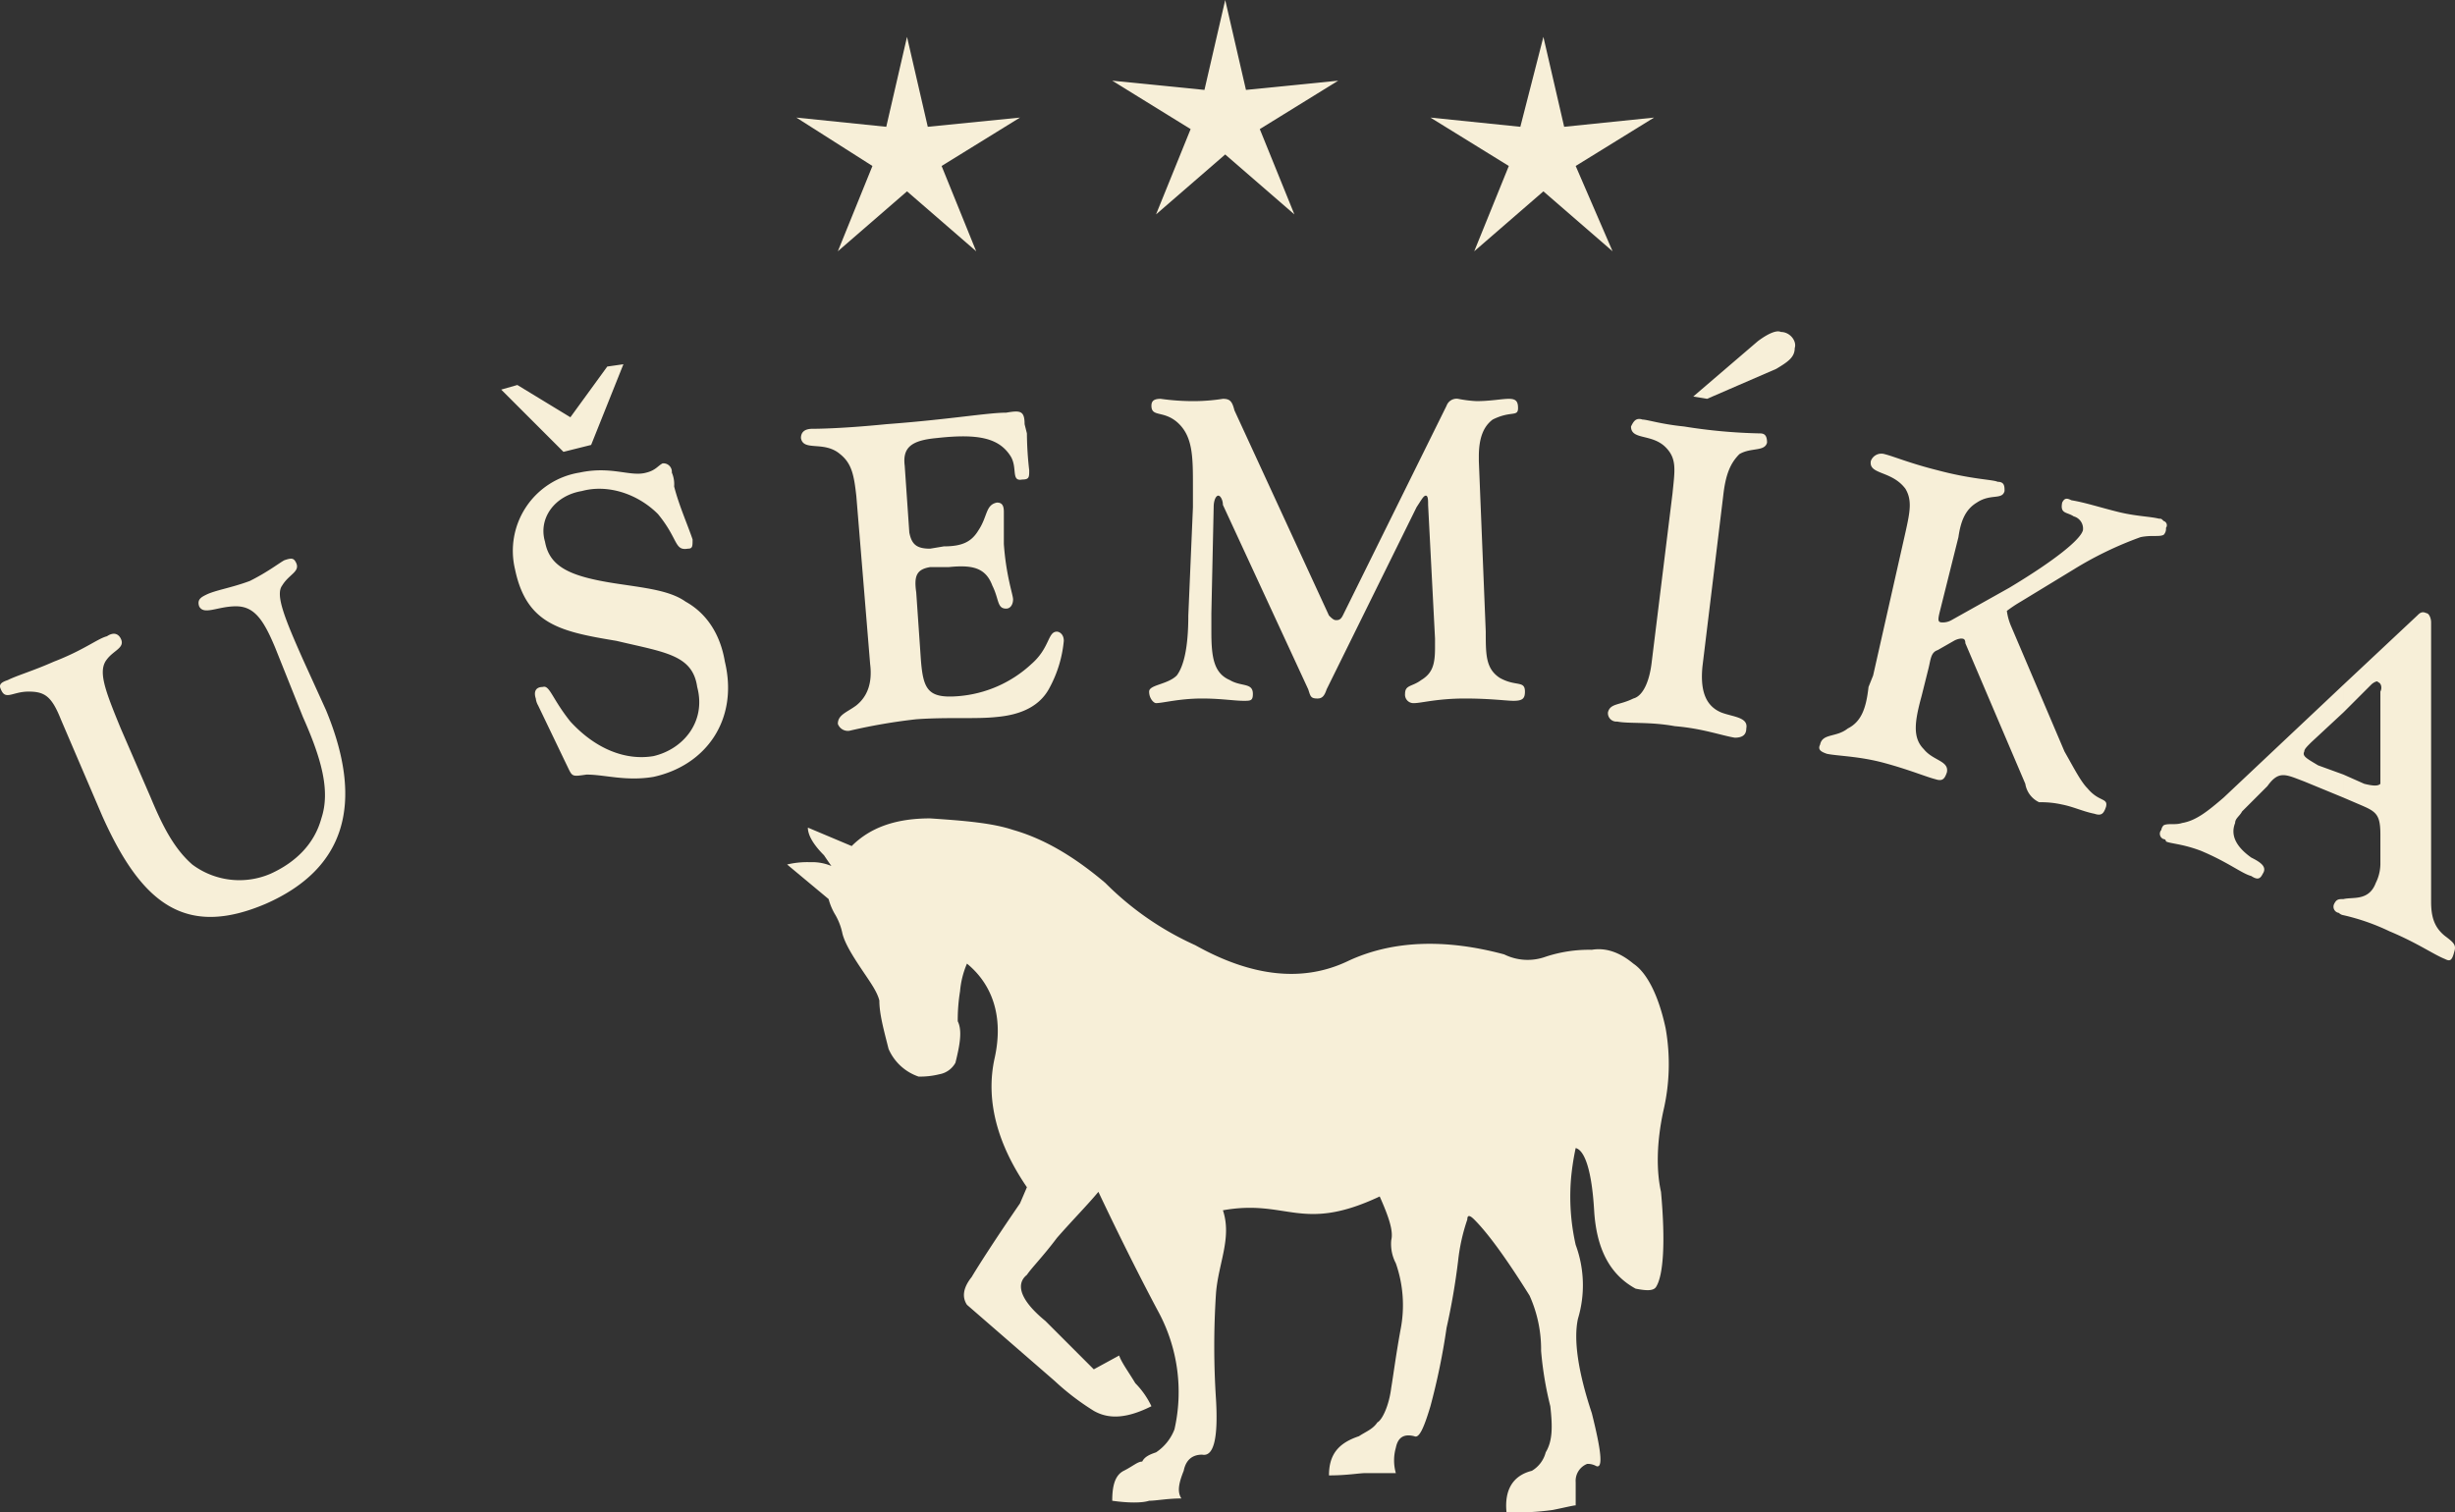
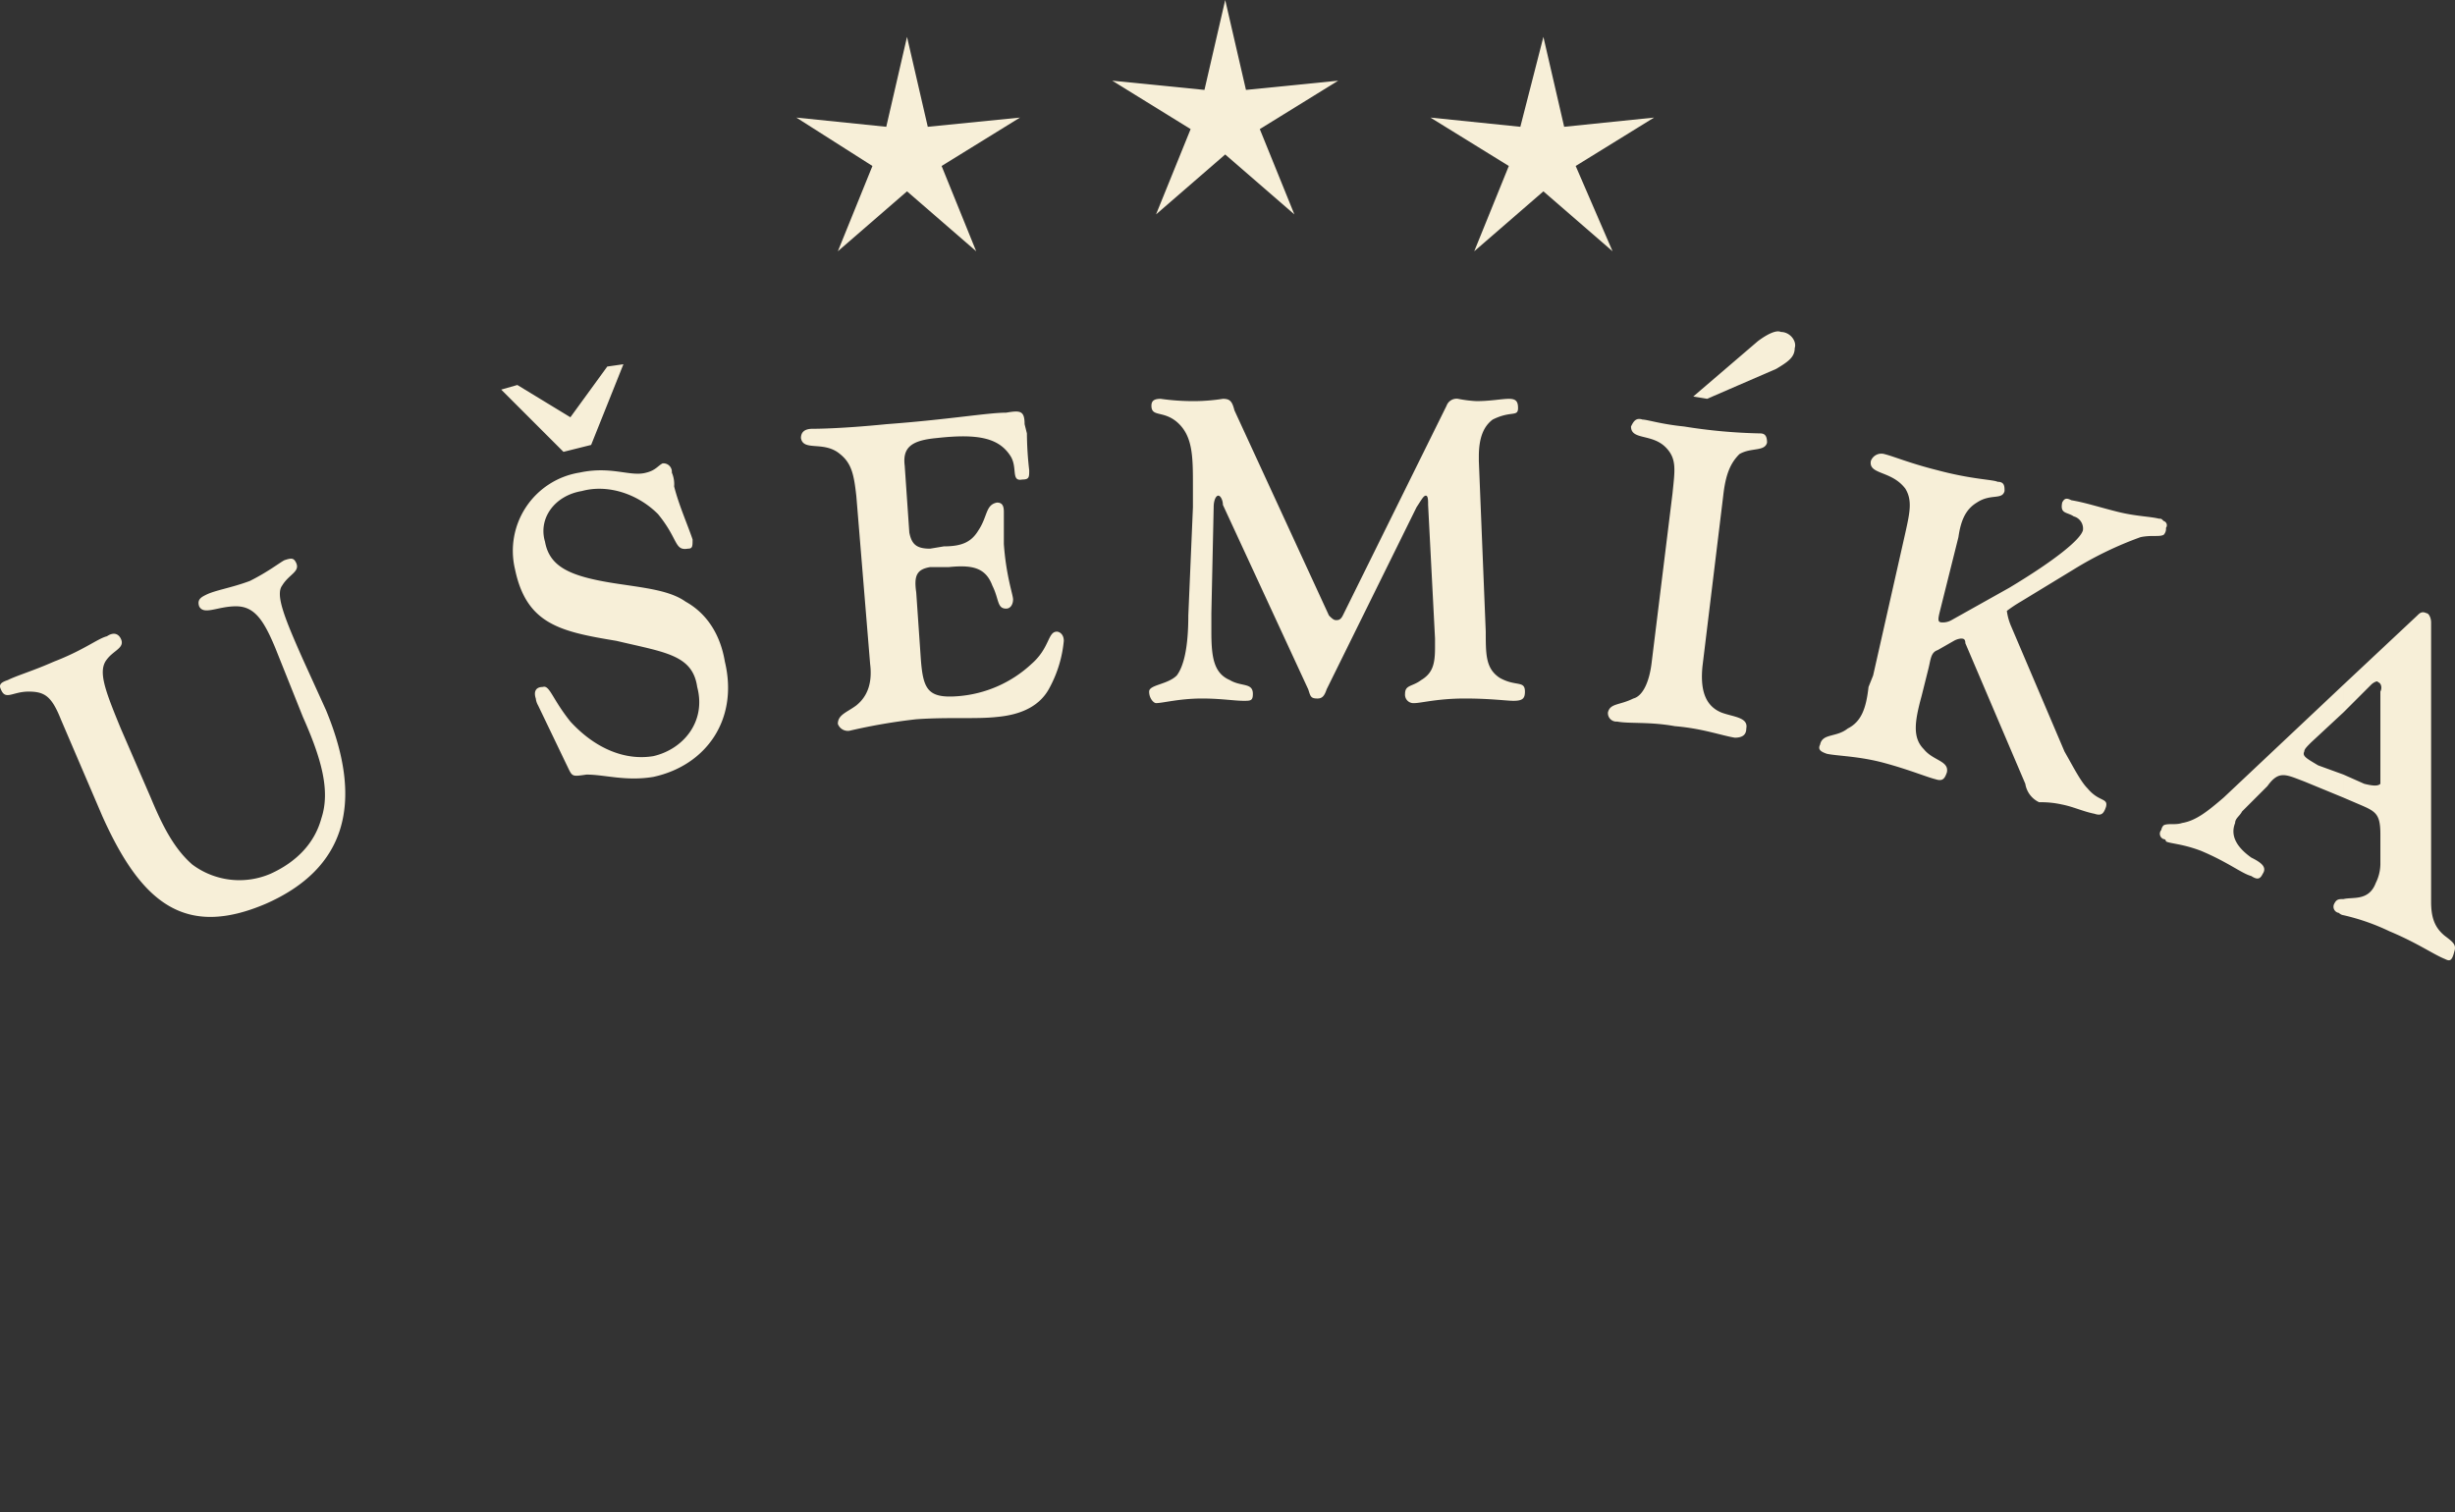
<svg xmlns="http://www.w3.org/2000/svg" width="498.372" height="307.055" viewBox="0 0 498.372 307.055">
  <rect x="0" y="0" width="498.372" height="307.055" fill="#333333" stroke="none" />
  <title>semik.logo</title>
  <g id="abb4896c-fefc-4fcd-9ac9-e38a1bfbe1ba" data-name="Layer 2">
    <g id="fcb353b7-1b2d-46c0-af40-fe29a0684395" data-name="Vrstva 1">
      <path d="M475.736,185.824v-3.276c1.872-.468,5.149.468,6.553-3.276a8.818,8.818,0,0,0,.936-3.745v-6.085c0-4.213-.936-4.681-4.213-6.085l-3.276-1.404v-4.681l4.213,1.872c1.872.468,2.808.468,3.276,0V140.421c.468-.936,0-1.872-.468-1.872,0-.468-.936,0-1.404.468l-5.617,5.617v-5.617L490.714,124.975c.468-.468.936-.936,1.872-.468.468,0,.936.936.936,1.872v56.637c0,2.808.468,5.149,2.808,7.021,1.872,1.404,2.34,1.872,1.872,3.276-.468,1.872-.936,1.872-1.872,1.404-2.34-.936-5.617-3.276-11.234-5.617A44.264,44.264,0,0,0,475.736,185.824Zm0-46.807V144.634l-6.553,6.085c-.936.936-1.404,1.404-1.404,1.872-.468.936.468,1.404,2.808,2.808l5.149,1.872v4.681l-7.957-3.276c-3.745-1.404-5.149-2.34-7.489.936l-5.149,5.149c-.468.936-1.404,1.404-1.404,2.34-.936,2.34,0,4.681,3.276,7.021,1.872.936,3.276,1.872,2.34,3.276-.468.936-.936,1.404-2.34.468-1.872-.468-4.681-2.808-10.298-5.149-3.745-1.404-6.085-1.404-7.021-1.872a.458.458,0,0,0-.468-.468v-2.808c.936-.468,2.34,0,3.745-.468,2.808-.468,5.149-2.34,8.425-5.149l24.34-22.935Zm0,43.531v3.276a1.634,1.634,0,0,1-.936-.468,1.268,1.268,0,0,1-.936-1.872c.468-.936.936-.936,1.872-.936Zm-36.51-73.955v-2.808a.897.897,0,0,1,.468,1.404A1.72,1.72,0,0,1,439.226,108.592ZM12.345,146.038l8.425,19.659c7.957,17.787,16.851,24.808,33.233,17.787,15.914-7.021,20.127-20.127,12.17-39.318l-4.681-10.298c-3.745-8.425-5.617-13.106-4.213-14.978,1.404-2.34,3.745-2.808,2.808-4.681-.468-.936-.936-.936-2.34-.468-.936.468-3.276,2.34-7.021,4.213-3.745,1.404-7.021,1.872-8.893,2.808-.936.468-1.872.936-1.404,2.34.936,1.872,3.745,0,7.489,0s5.617,2.808,7.957,8.425l5.617,14.042c3.745,8.425,5.617,14.978,3.745,20.595-1.404,5.149-5.149,8.893-10.298,11.234a15.966,15.966,0,0,1-15.914-1.872c-3.745-3.276-6.085-7.957-8.425-13.574l-6.085-14.042c-3.276-7.957-4.681-11.702-2.808-14.042,1.404-1.872,3.745-2.34,2.808-4.213-.468-.936-1.404-1.404-2.808-.468-1.872.468-4.681,2.808-10.766,5.149-4.213,1.872-7.489,2.808-9.361,3.745-1.404.468-1.872.936-1.404,1.872.936,2.34,2.34.468,5.617.468s4.681.936,6.553,5.617Zm426.881-40.254v2.808c-.936.468-2.34,0-4.681.468a72.617,72.617,0,0,0-13.574,6.553l-10.766,6.553a27.722,27.722,0,0,0-2.808,1.872,11.907,11.907,0,0,0,.936,3.276l10.766,25.276c1.872,3.276,3.276,6.085,4.681,7.489,2.34,2.808,4.213,1.872,3.745,3.745-.468,1.404-.936,1.872-2.34,1.404-2.34-.468-4.213-1.404-6.553-1.872a19.388,19.388,0,0,0-4.681-.468,4.992,4.992,0,0,1-2.808-3.745L398.972,130.592c0-.936-.468-.936-.936-.936a3.623,3.623,0,0,0-1.404.468l-3.276,1.872c-1.404.468-1.404,1.872-1.872,3.745l-1.404,5.617c-1.404,5.149-1.872,8.425.468,10.766,1.872,2.34,5.149,2.34,4.681,4.681-.468,1.404-.936,1.872-2.34,1.404-1.872-.468-5.149-1.872-10.298-3.276s-9.361-1.404-11.702-1.872c-1.404-.468-1.872-.936-1.404-1.872.468-2.34,3.276-1.404,5.617-3.276,2.808-1.404,3.745-4.213,4.213-8.425l.936-2.34,6.553-29.02c.936-4.213,1.404-6.553,0-8.893-2.808-3.745-7.489-2.808-7.021-5.617A2.273,2.273,0,0,1,382.59,92.21c1.872.468,5.149,1.872,10.766,3.276,7.021,1.872,11.234,1.872,12.17,2.34,1.404,0,1.404.936,1.404,1.872-.468,1.872-2.808.468-5.617,2.34-2.34,1.404-3.276,3.745-3.745,7.021l-3.745,14.978c-.468,1.872-.468,2.34.468,2.34a3.538,3.538,0,0,0,1.872-.468l11.702-6.553c9.361-5.617,14.51-9.829,14.978-11.702a2.567,2.567,0,0,0-1.872-2.808c-1.404-.936-2.808-.468-2.34-2.808.468-.936.936-.936,1.872-.468,2.808.468,5.617,1.404,9.361,2.34s6.553.936,8.425,1.404c.468,0,.468,0,.936.468Zm0,61.785v2.808a1.158,1.158,0,0,1-.468-1.872,1.634,1.634,0,0,1,.468-.936ZM114.853,154.932c1.404,2.808.936,2.808,4.213,2.34,3.745,0,7.957,1.404,13.574.468,10.766-2.34,17.319-11.702,14.51-23.404-.936-5.617-3.745-9.829-7.957-12.17-3.276-2.34-8.425-2.808-14.51-3.745-8.893-1.404-13.106-3.276-14.042-8.425-1.404-4.681,1.872-9.361,7.489-10.298,5.149-1.404,11.234.468,15.446,4.681,4.213,5.149,3.276,7.489,6.085,7.021.936,0,.936-.468.936-1.872-.936-2.808-2.808-7.021-3.745-10.766a5.937,5.937,0,0,0-.468-2.808,1.715,1.715,0,0,0-1.872-1.872c-.936.468-1.404,1.404-3.276,1.872-3.276.936-7.021-1.404-13.574,0a16.087,16.087,0,0,0-13.106,19.659c2.34,11.234,9.361,12.638,20.595,14.51,9.829,2.34,15.446,2.808,16.382,9.361,1.872,7.021-2.808,12.638-8.893,14.042-5.617.936-11.702-1.404-16.851-7.021-3.745-4.681-4.213-7.489-5.617-7.021-1.404,0-1.872.936-1.404,2.34a3.623,3.623,0,0,0,.468,1.404l5.617,11.702ZM101.747,79.104l12.638,12.638,5.617-1.404,6.553-16.382-3.276.468-7.489,10.298-10.766-6.553-3.276.936Zm72.083,21.531,2.808,34.169q.702,5.617-2.808,8.425c-1.872,1.404-3.745,1.872-3.745,3.745a2.162,2.162,0,0,0,2.34,1.404,116.389,116.389,0,0,1,13.574-2.34c6.553-.468,12.17,0,16.382-.468,5.149-.468,8.893-2.34,10.766-6.085a24.804,24.804,0,0,0,2.808-9.361c0-1.404-.936-1.872-1.404-1.872-1.872,0-1.404,3.276-5.149,6.553a24.682,24.682,0,0,1-14.978,6.553c-6.085.468-7.021-1.404-7.489-7.489l-.936-13.574c-.468-3.276,0-4.681,2.808-5.149h3.745c4.681-.468,7.489,0,8.893,3.745,1.404,2.808.936,4.681,2.808,4.681.936,0,1.404-.936,1.404-1.872s-1.404-4.681-1.872-11.234v-6.553c0-1.404-.468-1.872-1.404-1.872-2.34.468-1.872,2.808-3.745,5.617-1.404,2.34-3.276,3.276-7.021,3.276l-2.808.468c-2.808,0-3.745-.936-4.213-3.276l-.936-13.574c-.468-3.745,1.404-5.149,6.553-5.617,8.425-.936,12.638,0,14.978,3.745,1.404,2.34,0,5.149,2.34,4.681,1.404,0,1.404-.468,1.404-1.872a69.199,69.199,0,0,1-.468-7.489l-.468-1.872c0-2.808-.936-2.808-3.745-2.34-3.745,0-11.702,1.404-24.34,2.34-9.361.936-14.51.936-14.978.936-1.872,0-2.34.936-2.34,1.872.468,2.808,4.681.468,7.957,3.276,2.34,1.872,2.808,4.213,3.276,8.425ZM241.232,124.975c0,6.553-.936,10.298-2.34,12.17-1.872,1.872-5.617,1.872-5.617,3.276s.936,2.34,1.404,2.34c1.404,0,4.681-.936,9.361-.936,3.745,0,6.553.468,8.425.468,1.404,0,1.872,0,1.872-1.404,0-2.34-2.34-1.404-4.681-2.808-3.276-1.404-3.745-4.681-3.745-9.829v-3.745l.468-21.531c0-1.404.468-2.34.936-2.34s.936.936.936,1.872l17.319,37.446c.468,1.404.468,1.872,1.872,1.872.936,0,1.404-.468,1.872-1.872l18.255-36.978c.936-1.404,1.404-2.34,1.872-2.34s.468.936.468,1.872l1.404,27.148V131.528c0,3.276-.468,5.149-2.808,6.553-1.872,1.404-3.276.936-3.276,2.808a1.715,1.715,0,0,0,1.872,1.872c1.404,0,4.681-.936,10.298-.936,5.149,0,8.425.468,9.829.468,1.872,0,2.34-.468,2.34-1.872,0-2.34-1.872-.936-5.149-2.808-2.808-1.872-2.808-4.681-2.808-9.361L300.209,93.614v-.936c0-3.745.936-6.085,2.808-7.489,3.745-1.872,5.149-.468,5.149-2.34,0-1.404-.468-1.872-1.872-1.872s-3.745.468-6.553.468a25.203,25.203,0,0,1-3.745-.468,2.162,2.162,0,0,0-2.34,1.404L272.593,124.975c-.468.936-.936.936-1.404.936s-.936-.468-1.404-.936L250.594,83.317c-.468-1.872-.936-2.34-2.34-2.34a39.165,39.165,0,0,1-5.617.468,47.157,47.157,0,0,1-7.021-.468c-1.404,0-1.872.468-1.872,1.404,0,2.34,2.34.936,5.149,3.276,3.276,2.808,3.276,7.021,3.276,13.106v4.213L241.232,124.975ZM339.527,100.167l-4.213,34.169c-.468,4.213-1.872,7.021-3.745,7.489-2.808,1.404-4.681.936-5.149,2.808a1.715,1.715,0,0,0,1.872,1.872c2.34.468,6.553,0,11.702.936,5.617.468,9.361,1.872,12.17,2.34,1.404,0,2.34-.468,2.34-1.872.468-2.34-2.808-2.34-5.149-3.276-3.276-1.404-4.213-4.681-3.745-9.361l4.213-34.637c.468-4.213,1.404-6.553,3.276-8.425,2.34-1.404,5.149-.468,5.617-2.34,0-1.404-.468-1.872-1.404-1.872a109.814,109.814,0,0,1-15.446-1.404c-4.681-.468-7.489-1.404-8.425-1.404-1.404-.468-1.872.468-2.34,1.404,0,2.808,4.213,1.404,7.021,4.213,2.34,2.34,1.872,4.681,1.404,9.361Zm4.213-19.659,2.808.468,14.042-6.085c2.34-1.404,3.745-2.34,3.745-4.213.468-1.404-.936-3.276-2.808-3.276-.936-.468-2.808.468-4.681,1.872Z" fill="#f7efd8" />
-       <path d="M244.041,295.353c-1.872,0-3.276.936-3.745,3.276-.936,2.34-1.404,4.213-.468,5.617-2.808,0-5.149.468-6.553.468-1.404.468-4.213.468-7.489,0,0-2.808.468-5.149,2.34-6.085s2.808-1.872,3.745-1.872c.468-.936,1.404-1.404,2.808-1.872a9.778,9.778,0,0,0,3.745-4.681,34.312,34.312,0,0,0-3.276-23.872c-3.745-7.021-7.957-15.446-12.17-24.34-2.34,2.808-5.149,5.617-8.425,9.361-2.808,3.745-5.149,6.085-6.085,7.489-2.34,1.872-1.404,5.149,3.745,9.361l9.829,9.829,5.149-2.808c.468,1.404,1.872,3.276,3.276,5.617a17.106,17.106,0,0,1,3.276,4.681c-4.681,2.34-8.425,2.808-11.702.936a51.098,51.098,0,0,1-7.957-6.085L196.297,264.928c-.936-1.404-.936-3.276.936-5.617,1.404-2.34,4.681-7.489,9.829-14.978l1.404-3.276c-6.085-8.893-8.425-17.787-6.553-26.212s-.468-14.978-5.617-19.191a18.108,18.108,0,0,0-1.404,5.617,36.392,36.392,0,0,0-.468,6.085c.936,1.872.468,4.681-.468,8.425a4.632,4.632,0,0,1-3.276,2.34,16.123,16.123,0,0,1-4.213.468,10.25,10.25,0,0,1-6.085-5.617c-.936-3.745-1.872-7.021-1.872-9.829-.468-1.872-1.872-3.745-3.745-6.553s-3.276-5.149-3.745-7.021a12.668,12.668,0,0,0-1.404-3.745,12.177,12.177,0,0,1-1.404-3.276l-8.425-7.021a17.559,17.559,0,0,1,4.681-.468,10.07,10.07,0,0,1,4.681.936c.468.936,0,.468-1.872-2.34-2.34-2.34-3.276-4.213-3.276-5.617l8.893,3.745c3.745-3.745,8.893-5.617,15.914-5.617,7.021.468,12.638.936,16.851,2.34,6.553,1.872,12.638,5.617,18.723,10.766a61.263,61.263,0,0,0,18.255,12.638c11.702,6.553,21.999,7.489,30.893,3.276s19.659-4.681,31.829-1.404a10.731,10.731,0,0,0,8.425.468,28.148,28.148,0,0,1,9.361-1.404q4.213-.702,8.425,2.808c2.808,1.872,5.149,6.553,6.553,13.106a41.536,41.536,0,0,1-.468,16.851c-1.404,6.553-1.404,12.17-.468,16.382.936,10.298.468,16.851-.936,19.191-.468.936-1.872.936-4.213.468-5.149-2.808-7.957-7.957-8.425-15.914s-1.872-12.17-3.745-12.638a52.163,52.163,0,0,0-.936,6.085,44.312,44.312,0,0,0,.936,13.574,23.613,23.613,0,0,1,.468,14.978c-.936,4.213,0,10.766,2.808,19.191,1.872,7.489,2.34,11.234.936,10.766a3.538,3.538,0,0,0-1.872-.468,3.706,3.706,0,0,0-2.34,3.745v4.681c-.468,0-2.34.468-4.681.936a53.913,53.913,0,0,1-9.361.468c-.468-4.681,1.404-7.489,5.149-8.425a6.128,6.128,0,0,0,2.808-3.745c1.404-2.34,1.404-5.149.936-9.361a70.128,70.128,0,0,1-1.872-11.234,26.604,26.604,0,0,0-2.34-11.234q-7.021-11.234-11.234-15.446-1.404-1.404-1.404,0a38.571,38.571,0,0,0-1.872,8.425,137.194,137.194,0,0,1-2.34,13.574,135.892,135.892,0,0,1-3.276,15.914c-1.404,4.681-2.34,6.553-3.276,6.085-1.872-.468-3.276,0-3.745,2.34a9.446,9.446,0,0,0,0,5.149h-6.085c-1.404,0-3.745.468-7.489.468,0-4.213,1.872-6.553,6.085-7.957,1.404-.936,2.808-1.404,3.745-2.808.936-.468,2.34-3.276,2.808-7.021.468-2.808.936-6.553,1.872-11.702a25.722,25.722,0,0,0-.936-13.574,8.439,8.439,0,0,1-.936-4.681c.468-1.872-.468-4.681-2.34-8.893-15.914,7.489-18.723.468-31.829,2.808,1.872,5.617-.936,10.766-1.404,16.851a164.545,164.545,0,0,0,0,21.531Q247.551,296.055,244.041,295.353Z" fill="#f7efd8" />
      <polygon points="184.127 7.489 188.34 25.744 207.063 23.872 191.149 33.701 198.17 51.02 184.127 38.85 170.085 51.02 177.106 33.701 161.66 23.872 179.915 25.744 184.127 7.489" fill="#f7efd8" />
      <polygon points="313.315 7.489 317.528 25.744 335.782 23.872 319.868 33.701 327.357 51.02 313.315 38.85 299.273 51.02 306.294 33.701 290.38 23.872 308.634 25.744 313.315 7.489" fill="#f7efd8" />
      <polygon points="248.721 0 252.934 18.255 271.657 16.382 255.742 26.212 262.763 43.531 248.721 31.361 234.679 43.531 241.7 26.212 225.786 16.382 244.509 18.255 248.721 0" fill="#f7efd8" />
    </g>
  </g>
</svg>